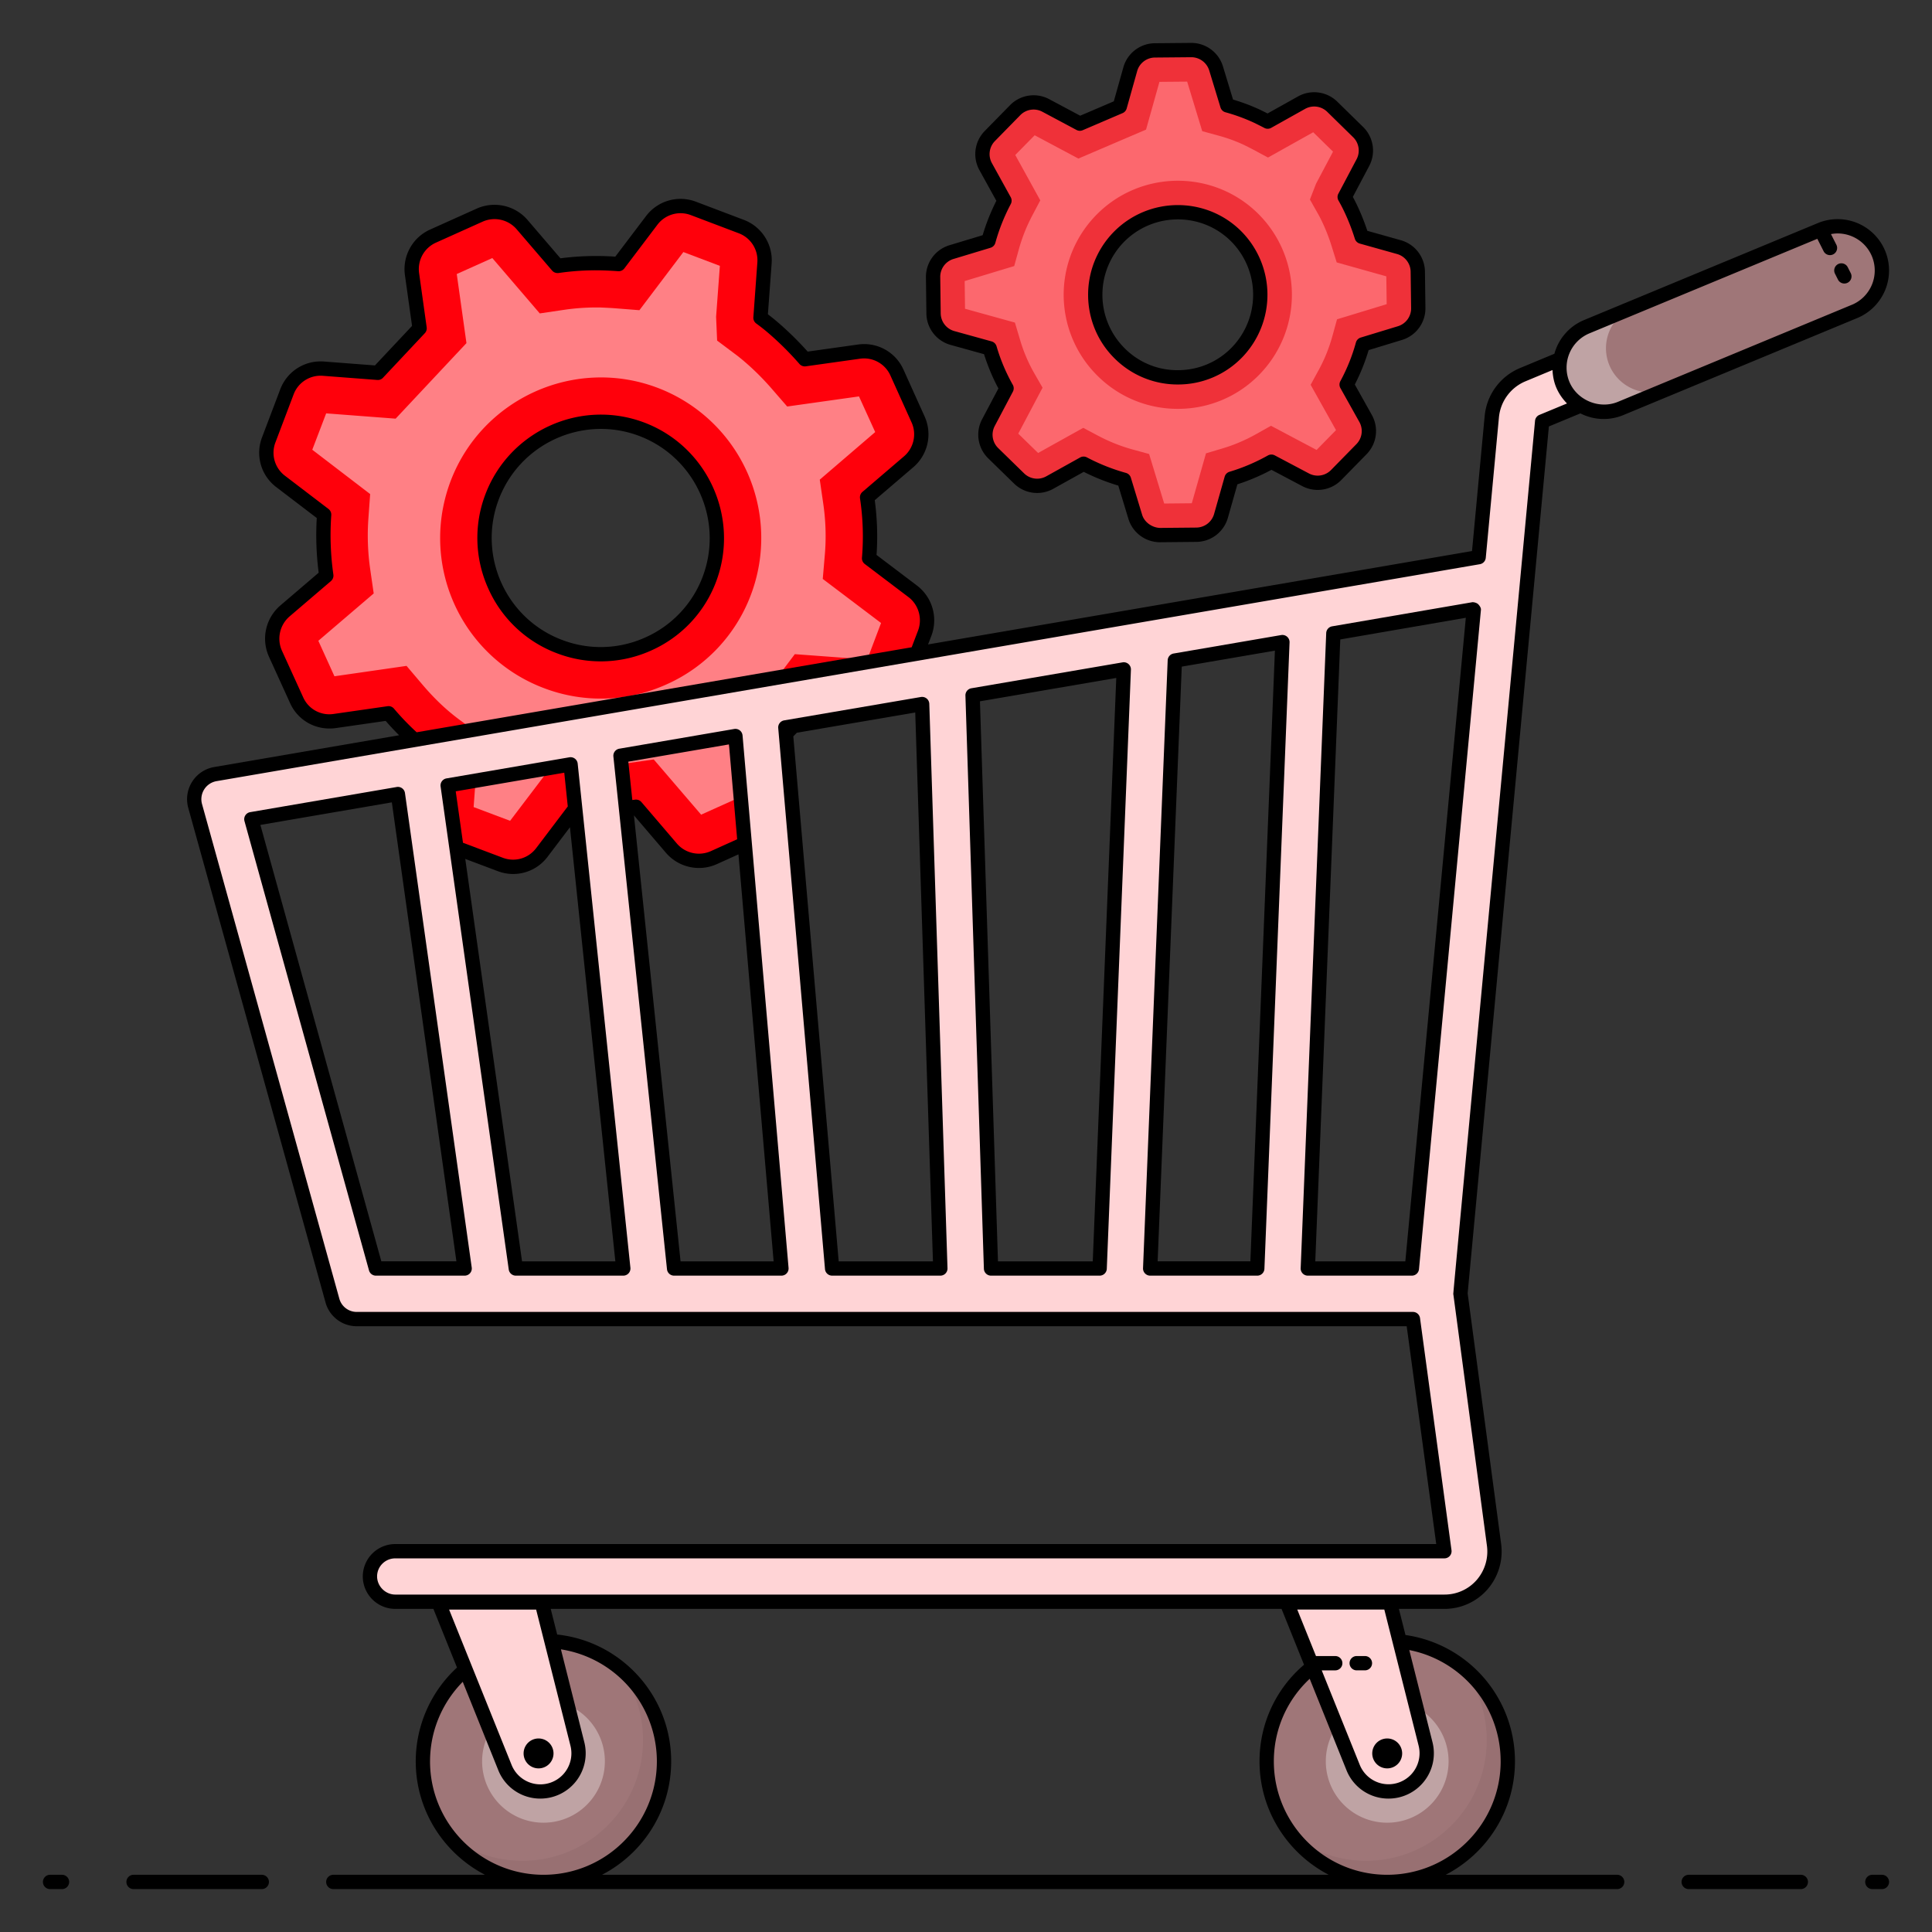
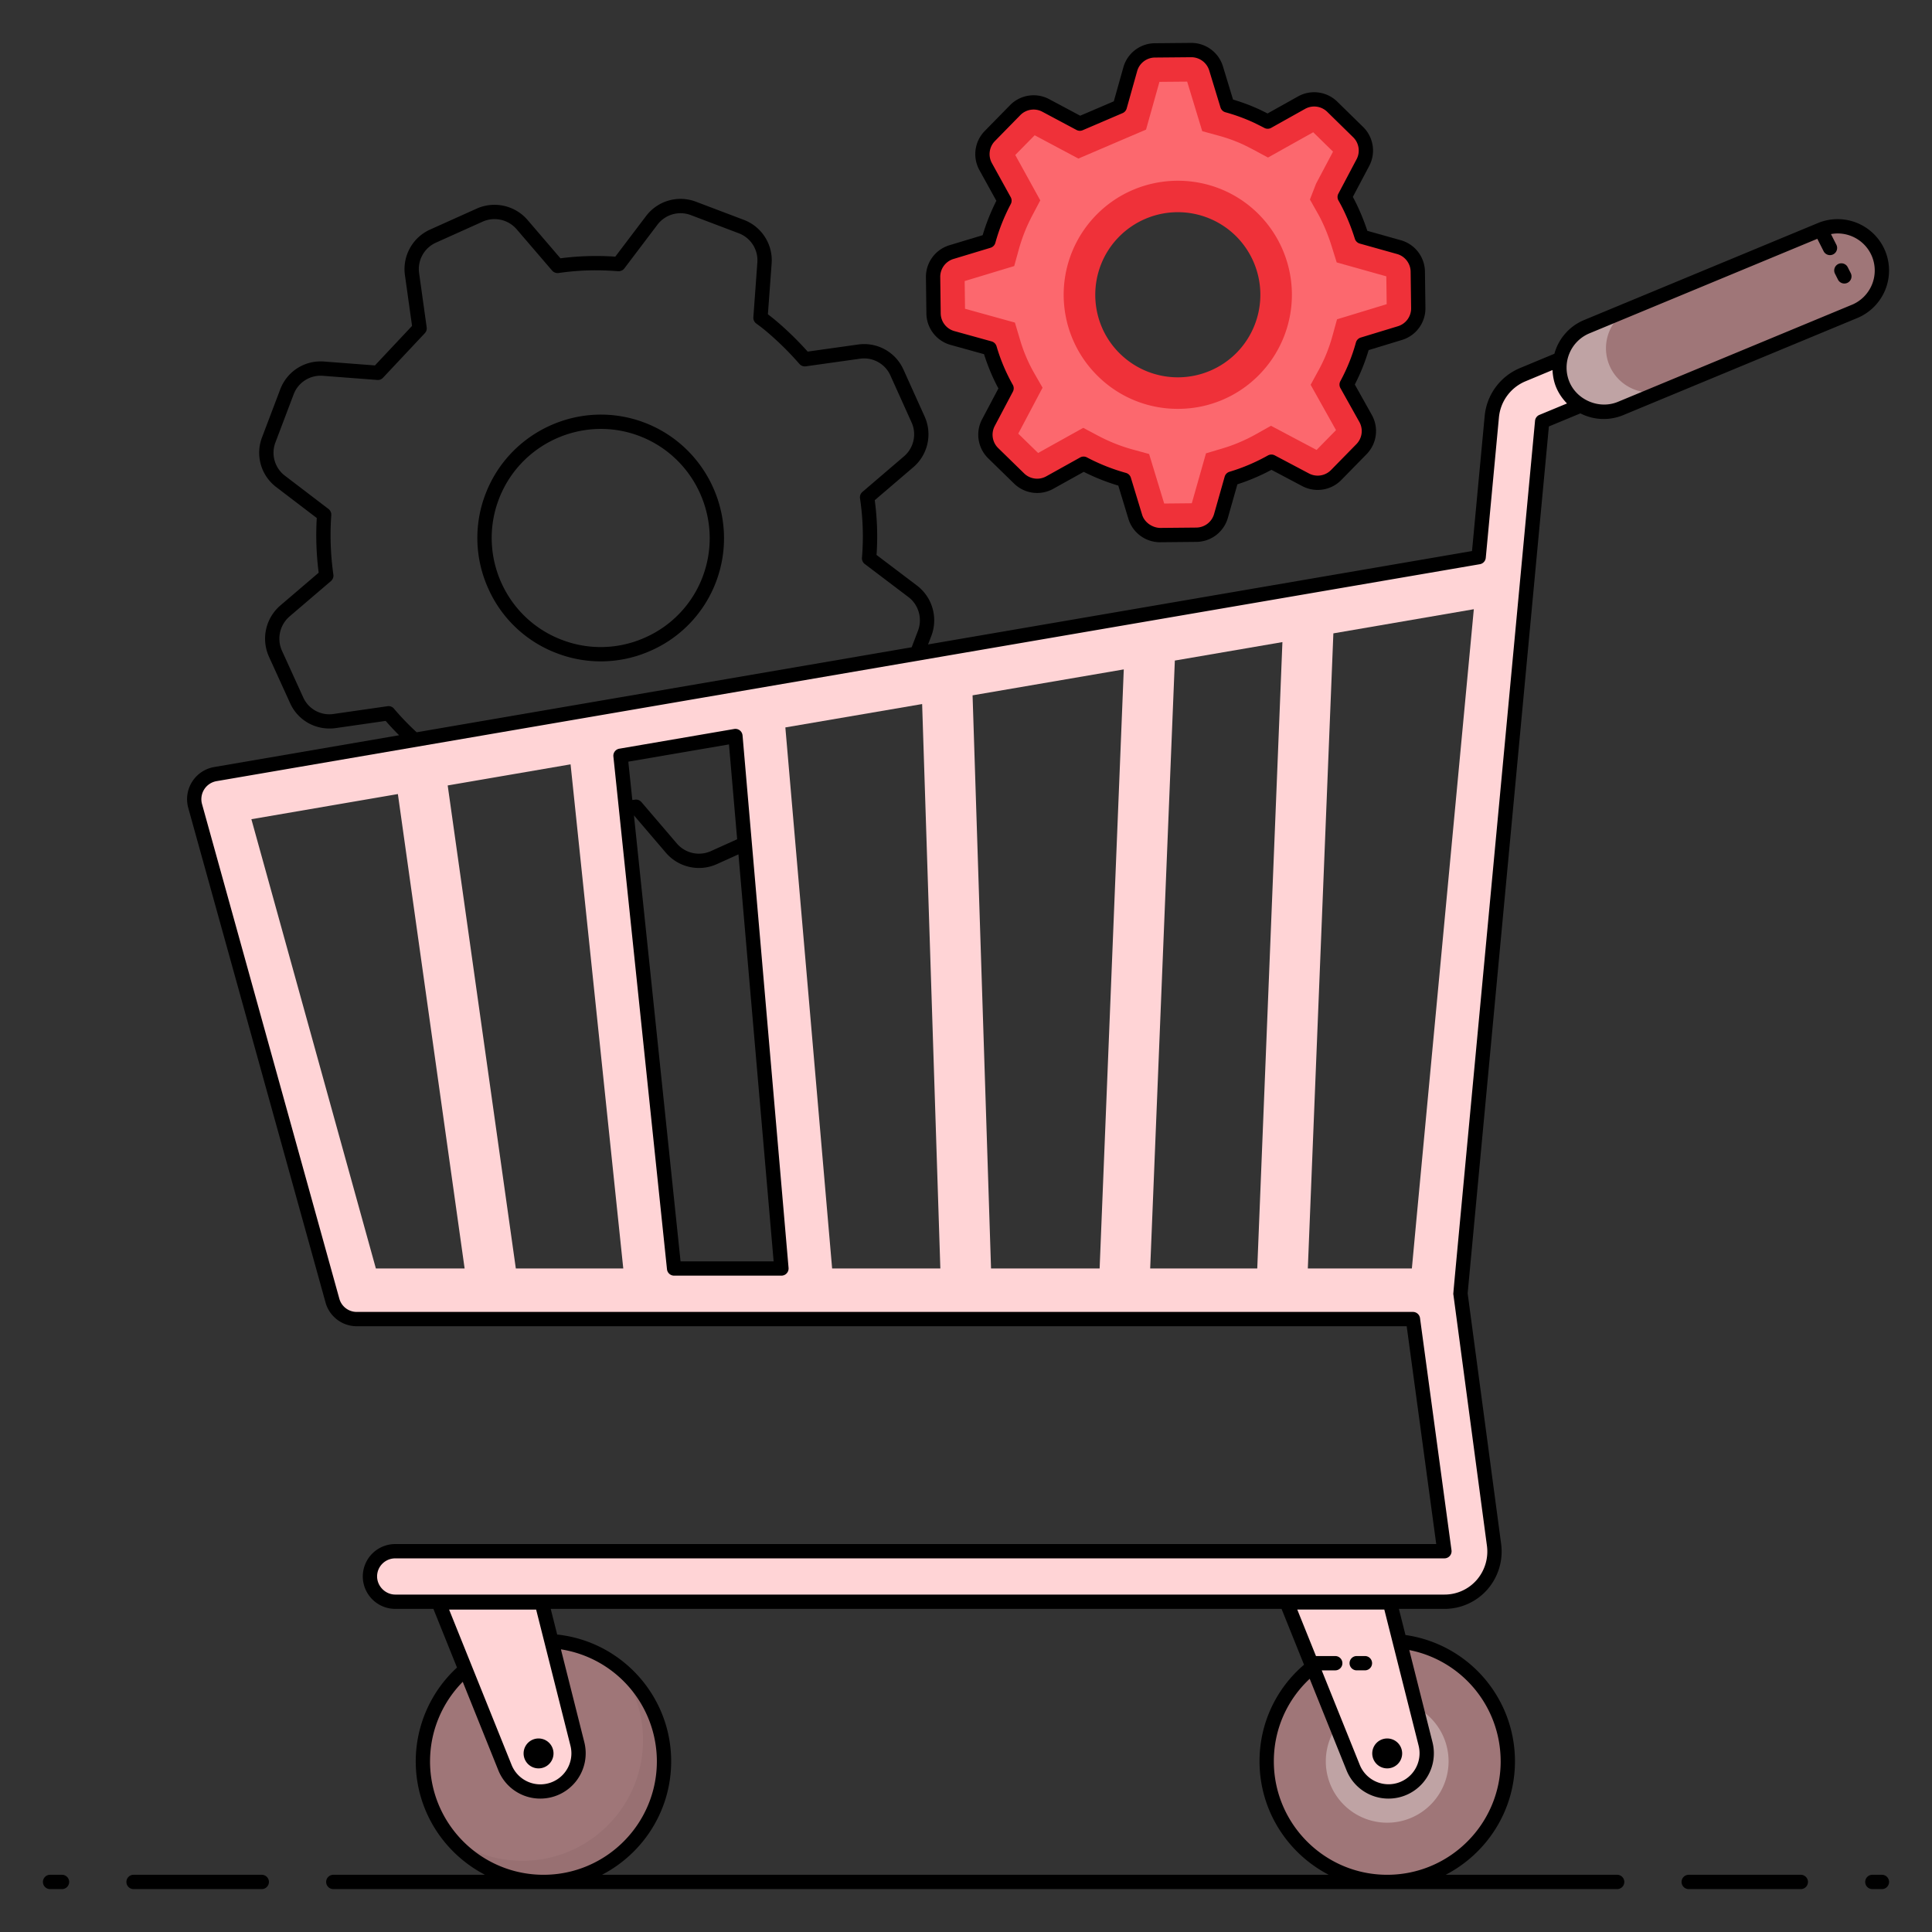
<svg xmlns="http://www.w3.org/2000/svg" viewBox="0 0 135 135">
  <rect x="0" y="0" width="135" height="135" fill="#333333" stroke="none" />
  <path fill="#9f7678" d="M46.405 123.075a8.429 8.429 0 0 1-8.427 8.427 8.429 8.429 0 0 1-8.427-8.427 8.428 8.428 0 0 1 8.427-8.427 8.428 8.428 0 0 1 8.427 8.427z" class="color76819f svgShape" />
  <path d="M46.405 123.071a8.426 8.426 0 0 1-8.427 8.428 8.42 8.42 0 0 1-6.651-3.251 8.397 8.397 0 0 0 5.176 1.775c4.647 0 8.427-3.771 8.427-8.427a8.397 8.397 0 0 0-1.775-5.176 8.432 8.432 0 0 1 3.25 6.651z" opacity=".05" fill="#000000" class="color000000 svgShape" />
  <path fill="#9f7678" d="M105.359 123.075a8.429 8.429 0 0 1-8.427 8.427 8.429 8.429 0 0 1-8.427-8.427 8.428 8.428 0 0 1 8.427-8.427 8.428 8.428 0 0 1 8.427 8.427z" class="color76819f svgShape" />
-   <path d="M105.36 123.071a8.426 8.426 0 0 1-8.427 8.428 8.42 8.42 0 0 1-6.652-3.251 8.397 8.397 0 0 0 5.177 1.775c4.646 0 8.427-3.771 8.427-8.427a8.397 8.397 0 0 0-1.776-5.176 8.432 8.432 0 0 1 3.25 6.651z" opacity=".05" fill="#000000" class="color000000 svgShape" />
-   <path fill="#bfa3a4" d="M101.22 123.075a4.289 4.289 0 1 1-8.578-.002 4.289 4.289 0 0 1 8.578.002zm-58.954 0a4.289 4.289 0 1 1-8.578-.002 4.289 4.289 0 0 1 8.578.002z" class="colora3acbf svgShape" />
+   <path fill="#bfa3a4" d="M101.22 123.075a4.289 4.289 0 1 1-8.578-.002 4.289 4.289 0 0 1 8.578.002zm-58.954 0z" class="colora3acbf svgShape" />
  <path fill="#ffd4d6" d="m99.612 121.859-2.492-9.89h-7.212l4.642 11.537a2.668 2.668 0 0 0 5.062-1.648zm-59.268 0-2.492-9.89H30.64l4.642 11.537a2.668 2.668 0 0 0 5.062-1.648z" class="colord4f4ff svgShape" />
-   <path fill="#ff000b" d="m26.4 26.052-3.799-.291a2.527 2.527 0 0 0-2.556 1.625l-1.267 3.348a2.527 2.527 0 0 0 .835 2.906l.768.584 2.273 1.742a19.706 19.706 0 0 0 .147 4.255l-2.896 2.474a2.53 2.53 0 0 0-.66 2.97l1.48 3.262a2.527 2.527 0 0 0 2.66 1.457l3.769-.542c.923 1.086 1.946 2.083 3.098 2.936l-.28 3.817a2.527 2.527 0 0 0 1.63 2.55l3.351 1.26a2.527 2.527 0 0 0 2.902-.837l2.311-3.044a19.87 19.87 0 0 0 4.272-.148l2.48 2.892c.73.851 1.933 1.12 2.956.66l3.257-1.467a2.527 2.527 0 0 0 1.466-2.648l-.52-3.79a19.224 19.224 0 0 0 2.918-3.098l3.804.28a2.527 2.527 0 0 0 2.549-1.625l1.268-3.35a2.527 2.527 0 0 0-.84-2.91l-3.051-2.308a18.68 18.68 0 0 0-.13-4.256l2.904-2.494a2.527 2.527 0 0 0 .655-2.962l-1.487-3.274a2.527 2.527 0 0 0-2.653-1.456l-3.774.53a21.32 21.32 0 0 0-2.261-2.238 15.702 15.702 0 0 0-.836-.663v-.017l.28-3.804a2.527 2.527 0 0 0-1.626-2.549l-3.35-1.267a2.527 2.527 0 0 0-2.909.838l-2.309 3.052a31.23 31.23 0 0 0-1.2-.063 18.498 18.498 0 0 0-3.073.195l-2.481-2.894a2.527 2.527 0 0 0-2.953-.66l-3.268 1.467a2.527 2.527 0 0 0-1.467 2.657l.531 3.783-2.918 3.115zm23.172 14.41c-1.577 4.185-6.273 6.312-10.47 4.721-4.185-1.577-6.299-6.273-4.721-10.457 1.59-4.198 6.273-6.311 10.457-4.734a8.135 8.135 0 0 1 4.734 10.47z" class="color00ffc1 svgShape" />
-   <path fill="#ffffff" d="m60.6 46.083-5.062-.373-1.017 1.349a16.105 16.105 0 0 1-2.447 2.597l-1.3 1.1.694 5.055-2.476 1.115-3.311-3.86-1.687.243a16.683 16.683 0 0 1-3.6.125l-1.678-.124-3.072 4.044-2.549-.959.373-5.094-1.373-1.016c-.9-.666-1.745-1.467-2.579-2.45l-1.108-1.306-5.038.726-1.126-2.48 3.869-3.307-.244-1.69a16.48 16.48 0 0 1-.124-3.59l.12-1.665-4.044-3.097.97-2.542 4.855.37 4.948-5.279-.678-4.827 2.485-1.116 3.316 3.868 1.692-.25a15.668 15.668 0 0 1 2.558-.164c.358.017.682.03 1.02.056l1.692.133 3.072-4.063 2.55.965-.263 3.558.071 1.664 1.198.897c.226.166.452.346.665.528.681.578 1.33 1.222 1.93 1.911l1.103 1.27 5.017-.706 1.133 2.492-3.873 3.324.245 1.688c.172 1.185.21 2.378.11 3.546l-.146 1.704 4.074 3.08-.965 2.55zM30.94 35.576a11.204 11.204 0 0 0 7.068 12.507 11.14 11.14 0 0 0 8.586-.27 11.129 11.129 0 0 0 5.878-6.256 11.228 11.228 0 0 0-6.535-14.463c-5.783-2.18-12.265.754-14.455 6.535-.239.634-.42 1.289-.541 1.947z" opacity=".5" class="colorffffff svgShape" />
  <path fill="#ef3139" d="m75.457 8.64-2.39-1.275a1.796 1.796 0 0 0-2.128.328l-1.78 1.818a1.796 1.796 0 0 0-.286 2.13l.333.599.982 1.783c-.48.909-.848 1.835-1.119 2.811l-2.59.784a1.798 1.798 0 0 0-1.279 1.744l.033 2.546c.01.799.546 1.494 1.316 1.708l2.607.723c.29.97.672 1.91 1.178 2.795l-1.271 2.405a1.796 1.796 0 0 0 .333 2.125l1.821 1.776c.569.555 1.434.67 2.128.284l2.373-1.321c.898.475 1.858.856 2.823 1.123l.789 2.59c.232.763.938 1.28 1.735 1.273l2.539-.024a1.796 1.796 0 0 0 1.71-1.305l.743-2.616c.955-.285 1.888-.681 2.784-1.183l2.396 1.268a1.796 1.796 0 0 0 2.123-.33l1.781-1.82c.558-.568.674-1.437.285-2.132l-1.328-2.374c.487-.894.864-1.842 1.13-2.807l2.603-.794a1.796 1.796 0 0 0 1.272-1.741l-.034-2.556a1.796 1.796 0 0 0-1.31-1.705l-2.609-.732a15.153 15.153 0 0 0-.832-2.102 11.16 11.16 0 0 0-.355-.67l.004-.012 1.269-2.396a1.796 1.796 0 0 0-.33-2.122l-1.82-1.782a1.796 1.796 0 0 0-2.132-.285L88.58 8.497c-.26-.139-.512-.262-.764-.384a13.147 13.147 0 0 0-2.055-.75l-.789-2.592a1.796 1.796 0 0 0-1.734-1.273l-2.546.023a1.796 1.796 0 0 0-1.713 1.31l-.734 2.614-2.788 1.194zm10.968 15.994a5.774 5.774 0 0 1-8.163.083c-2.273-2.22-2.308-5.88-.087-8.154a5.774 5.774 0 0 1 8.158-.096 5.782 5.782 0 0 1 .092 8.167z" class="colorff4b3a svgShape" />
  <path fill="#fc686e" d="m91.998 31.44-3.188-1.688-1.047.588c-.752.421-1.537.755-2.334.992l-1.16.345-.991 3.488-1.93.019-1.053-3.459-1.168-.322c-.82-.227-1.619-.545-2.378-.947l-1.058-.56-3.153 1.756-1.386-1.352 1.698-3.21-.604-1.052a10.897 10.897 0 0 1-.98-2.331l-.348-1.167-3.486-.965-.025-1.936 3.462-1.048.323-1.169c.229-.824.537-1.6.945-2.372L72.69 14l-1.748-3.17 1.357-1.378 3.054 1.628 4.728-2.024.936-3.336 1.937-.017 1.054 3.464 1.172.32c.586.16 1.162.37 1.712.624.229.113.436.214.648.328l1.063.569 3.16-1.767 1.384 1.355-1.187 2.241-.428 1.104.523.926c.1.172.196.354.282.533.279.571.517 1.175.71 1.795l.356 1.141 3.467.973.026 1.946-3.47 1.057-.322 1.169c-.226.82-.542 1.608-.94 2.34l-.582 1.067 1.773 3.168-1.357 1.384zM75.693 16.134a7.963 7.963 0 0 0 1.03 10.158 7.918 7.918 0 0 0 5.665 2.276A7.91 7.91 0 0 0 88 26.173a7.98 7.98 0 0 0-.125-11.279c-3.142-3.069-8.198-3.01-11.273.128a8.032 8.032 0 0 0-.909 1.112z" class="colorfc6868 svgShape" />
  <path fill="#ffd4d6" d="M116.658 23.844a1.774 1.774 0 0 0-2.315-.954l-7.94 3.295a3.53 3.53 0 0 0-2.165 2.932l-.919 9.814L15.038 54.09a1.83 1.83 0 0 0-1.193.795 1.788 1.788 0 0 0-.212 1.422l9.594 34.575a1.76 1.76 0 0 0 1.696 1.29h73.803l2.208 16.217H27.617a1.766 1.766 0 1 0 0 3.534h73.317a3.475 3.475 0 0 0 2.624-1.193c.662-.76.971-1.766.839-2.765l-2.35-17.587 4.664-49.768 1.052-11.156 7.94-3.295a1.777 1.777 0 0 0 .955-2.314zM26.265 88.637l-8.7-31.394 10.237-1.758 4.664 33.152h-6.2zm9.779 0-4.761-33.753 8.586-1.475 3.683 35.228h-7.508zm11.06 0-3.746-35.829 8.03-1.378 3.215 37.207h-7.5zm11.041 0L54.877 50.83l9.558-1.634 1.272 39.44h-7.562zm18.692 0h-7.588l-1.29-40.05 10.565-1.812-1.687 41.862zm11.015 0H80.37l1.723-42.48 7.517-1.29-1.758 43.77zm11.13-3.516-.327 3.516h-7.27l1.785-44.38 9.805-1.686h.009l-4.002 42.55z" class="colord4f4ff svgShape" />
  <path fill="#9f7678" d="M112.057 28.778a3.093 3.093 0 0 1-1.186-5.95l16.352-6.781a3.093 3.093 0 0 1 2.369 5.712l-16.352 6.782c-.387.16-.788.237-1.183.237z" class="color76819f svgShape" />
  <path fill="#bfa3a4" d="m129.59 21.76-16.35 6.785a3.1 3.1 0 0 1-1.184.23 3.087 3.087 0 0 1-2.854-1.908 3.086 3.086 0 0 1 1.67-4.037l3.26-1.352a3.09 3.09 0 0 0-1.679 4.037 3.1 3.1 0 0 0 2.862 1.908c.398 0 .795-.07 1.184-.239l13.09-5.423z" class="colora3acbf svgShape" />
  <g fill="#7d383b" class="color384b7d svgShape">
    <path d="M4.333 131.002H3.5a.5.5 0 1 0 0 1h.833a.5.5 0 1 0 0-1zm13.958 0H9.333a.5.5 0 1 0 0 1h8.958a.5.5 0 1 0 0-1zm107.542 0H118a.5.5 0 1 0 0 1h7.833a.5.5 0 1 0 0-1zm5.667 0h-.667a.5.5 0 1 0 0 1h.667a.5.5 0 1 0 0-1zm-34.568-7.435a1.045 1.045 0 1 0 0-2.09 1.045 1.045 0 0 0 0 2.09zm-59.3 0a1.045 1.045 0 1 0 0-2.09 1.045 1.045 0 0 0 0 2.09zm7.383-94.043c-4.44-1.674-9.42.581-11.102 5.026a8.565 8.565 0 0 0 .212 6.588 8.538 8.538 0 0 0 4.8 4.513 8.562 8.562 0 0 0 6.6-.207 8.551 8.551 0 0 0 4.515-4.805c1.67-4.447-.584-9.433-5.025-11.115zm4.09 10.763a7.56 7.56 0 0 1-3.992 4.246 7.564 7.564 0 0 1-5.835.183c-3.928-1.48-5.91-5.883-4.43-9.813 1.492-3.938 5.9-5.92 9.813-4.443 3.926 1.487 5.92 5.895 4.443 9.827zm2.78 11.1a.5.5 0 0 0-.582-.449l-8.03 1.378a.5.5 0 0 0-.412.544l3.745 35.828a.5.5 0 0 0 .498.449h7.499a.5.5 0 0 0 .498-.543l-3.215-37.206zm-.948.629.572 6.627-1.844.833a2.033 2.033 0 0 1-2.365-.53l-2.48-2.9a.503.503 0 0 0-.466-.167c-.056.01-.113.014-.17.022l-.28-2.679 7.033-1.206zm-3.383 36.12-3.257-31.162 2.243 2.624a3.041 3.041 0 0 0 3.536.79l1.524-.689 2.458 28.438h-6.504zm18.861-64.038 2.344.65c.278.873.61 1.66 1.006 2.393l-1.145 2.164a2.309 2.309 0 0 0 .427 2.717l1.82 1.776a2.31 2.31 0 0 0 2.72.363l2.14-1.19c.777.392 1.587.715 2.415.96l.709 2.332a2.31 2.31 0 0 0 2.196 1.626l2.561-.024a2.31 2.31 0 0 0 2.187-1.669l.669-2.355c.812-.26 1.611-.6 2.38-1.012l2.159 1.142a2.31 2.31 0 0 0 2.714-.423l1.782-1.819a2.31 2.31 0 0 0 .363-2.727l-1.194-2.135c.394-.762.718-1.567.966-2.403l2.344-.714a2.307 2.307 0 0 0 1.625-2.226l-.034-2.555a2.31 2.31 0 0 0-1.675-2.18l-2.35-.66c-.218-.657-.479-1.3-.776-1.911a10.772 10.772 0 0 0-.237-.46l1.146-2.166a2.308 2.308 0 0 0-.422-2.714l-1.818-1.781a2.31 2.31 0 0 0-2.727-.364l-2.139 1.196c-.18-.093-.36-.18-.545-.27a13.66 13.66 0 0 0-1.866-.702l-.71-2.332a2.309 2.309 0 0 0-2.197-1.627h-.02l-2.545.023a2.306 2.306 0 0 0-2.19 1.674l-.67 2.385-2.348 1.005-2.177-1.161a2.309 2.309 0 0 0-2.721.42l-1.78 1.817a2.309 2.309 0 0 0-.366 2.723l1.185 2.146c-.396.786-.71 1.577-.957 2.405l-2.33.704a2.31 2.31 0 0 0-1.634 2.23l.033 2.546a2.307 2.307 0 0 0 1.682 2.183zm.208-6.002 2.59-.783a.497.497 0 0 0 .338-.345c.26-.94.614-1.828 1.079-2.713a.503.503 0 0 0-.004-.474l-1.317-2.384a1.304 1.304 0 0 1 .208-1.537l1.78-1.817a1.3 1.3 0 0 1 1.535-.236l2.39 1.274c.133.07.292.08.432.018l2.788-1.195a.5.5 0 0 0 .285-.324l.734-2.614c.154-.552.663-.94 1.236-.945l2.545-.023a1.313 1.313 0 0 1 1.251.919l.79 2.591a.5.5 0 0 0 .346.337 12.7 12.7 0 0 1 1.969.718c.246.12.493.24.747.375.15.081.33.08.48-.004l2.373-1.328a1.304 1.304 0 0 1 1.54.205l1.818 1.782c.406.398.505 1.028.237 1.532l-1.29 2.441a.501.501 0 0 0 .026.45c.47.817.868 1.789 1.144 2.672.05.161.18.286.343.332l2.608.731c.549.154.938.66.945 1.23l.034 2.557a1.302 1.302 0 0 1-.917 1.256l-2.603.793a.5.5 0 0 0-.337.345 12.757 12.757 0 0 1-1.087 2.702.5.5 0 0 0 .003.483l1.327 2.373a1.304 1.304 0 0 1-.205 1.54l-1.782 1.818a1.305 1.305 0 0 1-1.531.239l-2.396-1.268a.501.501 0 0 0-.478.006c-.863.483-1.765.866-2.683 1.14a.5.5 0 0 0-.339.342l-.742 2.616a1.304 1.304 0 0 1-1.234.942l-2.54.024c-.526-.013-1.085-.372-1.251-.918l-.788-2.59a.5.5 0 0 0-.346-.337 13.602 13.602 0 0 1-2.723-1.083.5.5 0 0 0-.476.005l-2.373 1.321a1.305 1.305 0 0 1-1.536-.204l-1.82-1.777a1.303 1.303 0 0 1-.241-1.533l1.271-2.405a.498.498 0 0 0-.008-.482 12.736 12.736 0 0 1-1.133-2.69.5.5 0 0 0-.345-.34l-2.607-.722a1.301 1.301 0 0 1-.95-1.232l-.033-2.546a1.306 1.306 0 0 1 .923-1.26z" fill="#000000" class="color000000 svgShape" />
-     <path d="M82.3 26.866a6.22 6.22 0 0 0 4.482-1.883h.001a6.293 6.293 0 0 0-.1-8.873c-2.467-2.412-6.446-2.366-8.866.103-2.416 2.474-2.374 6.449.095 8.861a6.227 6.227 0 0 0 4.389 1.792zm-3.768-9.953c2.026-2.067 5.367-2.123 7.451-.089a5.292 5.292 0 0 1 .084 7.46 5.224 5.224 0 0 1-3.708 1.581 5.176 5.176 0 0 1-3.748-1.505 5.272 5.272 0 0 1-.079-7.447zm-50.814 38.08L17.479 56.75a.5.5 0 0 0-.396.626l8.701 31.394a.5.5 0 0 0 .482.367h6.2a.499.499 0 0 0 .496-.57l-4.664-33.152a.5.5 0 0 0-.58-.423zm-1.072 33.144-8.452-30.495 9.186-1.577 4.512 32.072h-5.246zm62.878-43.762-7.516 1.29a.5.5 0 0 0-.415.472l-1.723 42.48c-.01.286.22.52.5.52h7.482a.5.5 0 0 0 .5-.48l1.757-43.77a.502.502 0 0 0-.585-.512zm-2.153 43.762h-6.48l1.685-41.556 6.509-1.117-1.714 42.673zM78.44 46.283l-10.564 1.81a.5.5 0 0 0-.416.51l1.29 40.05a.5.5 0 0 0 .5.484h7.588a.5.5 0 0 0 .5-.48l1.686-41.862a.5.5 0 0 0-.584-.512zm-2.083 41.854h-6.623l-1.26-39.132 9.526-1.632-1.643 40.764zM64.751 48.809a.509.509 0 0 0-.4-.106l-9.558 1.634a.5.5 0 0 0-.414.536l3.268 37.807a.5.5 0 0 0 .499.457h7.561a.5.5 0 0 0 .5-.516L64.935 49.18a.502.502 0 0 0-.184-.371zm-6.147 39.328-3.171-36.685c.085-.083.167-.167.247-.252l8.273-1.415 1.237 38.352h-6.586zm44.286-46.059-9.805 1.687a.5.5 0 0 0-.415.473l-1.784 44.379a.5.5 0 0 0 .5.52h7.27a.501.501 0 0 0 .497-.454l4.328-46.065c.013-.14-.08-.276-.174-.38s-.277-.16-.417-.16zM98.2 88.137h-6.294l1.747-43.455 8.772-1.515-4.226 44.97zm-58.416-35.22-8.587 1.475a.5.5 0 0 0-.41.562l4.762 33.753a.5.5 0 0 0 .495.43h7.509a.5.5 0 0 0 .497-.553l-3.684-35.227a.5.5 0 0 0-.582-.44zm-.356 1.075.246 2.357-2.212 2.92c-.55.72-1.487.988-2.335.665l-2.775-1.046-.507-3.593 7.583-1.303zm-2.95 34.145-3.967-28.12 2.261.852a3.008 3.008 0 0 0 3.486-.995l1.568-2.07 3.172 30.333h-6.52z" fill="#000000" class="color000000 svgShape" />
    <path d="M131.726 17.527a3.597 3.597 0 0 0-4.695-1.942l-16.351 6.782a3.576 3.576 0 0 0-2.066 2.352l-2.409 1.002a4.038 4.038 0 0 0-2.463 3.354l-.884 9.43L64.85 45.03l.239-.625a3.052 3.052 0 0 0-1.007-3.483l-2.833-2.145a18.911 18.911 0 0 0-.125-3.825l2.702-2.312a3.027 3.027 0 0 0 .78-3.545l-1.482-3.283a3.009 3.009 0 0 0-3.184-1.736l-3.503.492a22.303 22.303 0 0 0-2.133-2.088 13.404 13.404 0 0 0-.647-.518l.261-3.541a3.019 3.019 0 0 0-1.94-3.057l-3.35-1.27a3.021 3.021 0 0 0-3.486 1.005l-2.148 2.835a19.435 19.435 0 0 0-3.833.115l-2.302-2.684a3.048 3.048 0 0 0-3.545-.79l-3.27 1.47a3.029 3.029 0 0 0-1.75 3.175l.498 3.553-2.593 2.761-3.56-.272a3.014 3.014 0 0 0-3.057 1.942l-1.269 3.349a3.01 3.01 0 0 0 .996 3.488l2.825 2.155a20.596 20.596 0 0 0 .134 3.822l-2.684 2.294a3.06 3.06 0 0 0-.799 3.556l1.488 3.269c.557 1.233 1.842 1.925 3.188 1.739l3.488-.502c.31.357.624.688.938 1.003L14.95 53.6a2.28 2.28 0 0 0-1.8 2.836l9.598 34.58a2.262 2.262 0 0 0 2.173 1.656h73.373l2.064 15.22H27.62a2.268 2.268 0 0 0-2.27 2.26 2.273 2.273 0 0 0 2.27 2.27h2.664l1.649 4.099a8.912 8.912 0 0 0-2.883 6.55c0 3.451 1.97 6.444 4.841 7.931h-10.6a.5.5 0 1 0 0 1H113a.5.5 0 1 0 0-1h-11.982c2.871-1.487 4.841-4.48 4.841-7.93a8.907 8.907 0 0 0-7.65-8.824l-.46-1.826h3.18a3.98 3.98 0 0 0 3.009-1.362 4.034 4.034 0 0 0 .957-3.164l-2.342-17.524 5.676-60.573 2.203-.914a3.567 3.567 0 0 0 3 .118l16.351-6.782a3.598 3.598 0 0 0 1.943-4.694zM27.53 49.518a.492.492 0 0 0-.452-.171l-3.759.54a1.998 1.998 0 0 1-2.134-1.162l-1.489-3.268a2.053 2.053 0 0 1 .54-2.385l2.889-2.47c.13-.111.194-.281.17-.45a19.586 19.586 0 0 1-.147-4.156.5.5 0 0 0-.194-.431l-3.04-2.32a2.016 2.016 0 0 1-.666-2.336l1.27-3.353a2.012 2.012 0 0 1 2.044-1.296l3.8.29a.485.485 0 0 0 .402-.156l2.92-3.11a.499.499 0 0 0 .131-.411l-.53-3.792a2.023 2.023 0 0 1 1.17-2.123l3.27-1.47a2.04 2.04 0 0 1 2.375.53l2.48 2.89c.112.13.288.191.452.169a17.951 17.951 0 0 1 2.986-.185c.381.01.774.029 1.174.059a.502.502 0 0 0 .436-.197L45.94 15.7a2.024 2.024 0 0 1 2.331-.67l3.352 1.27a2.017 2.017 0 0 1 1.297 2.045l-.281 3.857a.5.5 0 0 0 .207.405c.279.202.549.414.808.635a21.36 21.36 0 0 1 2.208 2.19c.112.127.28.19.447.165l3.771-.53a2.014 2.014 0 0 1 2.133 1.16l1.481 3.284c.374.811.16 1.786-.52 2.37l-2.91 2.491a.498.498 0 0 0-.17.454c.206 1.373.252 2.767.136 4.144-.014.17.06.337.197.44l3.051 2.311c.709.533.985 1.494.674 2.333l-.448 1.174-34.59 5.94a18.505 18.505 0 0 1-1.585-1.65zm9.933 62.951 2.397 9.511a2.168 2.168 0 0 1-4.114 1.34l-4.365-10.85h6.082zm-7.413 10.603c0-2.09.828-4.075 2.284-5.555l2.484 6.176a3.154 3.154 0 0 0 2.94 1.985 3.166 3.166 0 0 0 3.071-3.942l-1.634-6.487a7.928 7.928 0 0 1 6.704 7.823c0 4.372-3.552 7.93-7.92 7.93-4.372 0-7.93-3.558-7.93-7.93zm74.81 0c0 4.372-3.558 7.93-7.93 7.93-4.368 0-7.92-3.558-7.92-7.93 0-2.214.91-4.275 2.506-5.765l2.57 6.386a3.153 3.153 0 0 0 2.938 1.985 3.166 3.166 0 0 0 3.072-3.942l-1.622-6.437a7.913 7.913 0 0 1 6.385 7.773zm-11.56-7.354h-1.345l-1.308-3.249h6.083l2.397 9.511a2.168 2.168 0 0 1-4.113 1.34l-2.657-6.602h.944a.5.5 0 1 0 0-1zm-2.18.607a8.838 8.838 0 0 0-3.11 6.747c0 3.45 1.968 6.443 4.836 7.93H42.064c2.868-1.487 4.835-4.48 4.835-7.93 0-4.567-3.47-8.38-7.965-8.857l-.452-1.793H89.55l1.57 3.903zm16.448-87.335a.501.501 0 0 0-.306.415c-5.967 63.714-5.723 60.942-5.707 61.043l2.348 17.579a3.031 3.031 0 0 1-.72 2.377 2.98 2.98 0 0 1-2.253 1.018H27.62c-.688 0-1.27-.582-1.27-1.27 0-.695.57-1.26 1.27-1.26h73.31a.5.5 0 0 0 .495-.567l-2.2-16.22a.5.5 0 0 0-.496-.433H24.92a1.26 1.26 0 0 1-1.208-.924l-9.599-34.577a1.279 1.279 0 0 1 1.013-1.587l88.28-15.16a.5.5 0 0 0 .413-.445l.92-9.812a3.036 3.036 0 0 1 1.854-2.523l1.89-.787c.018.404.092.81.255 1.205.18.432.443.808.757 1.13l-1.926.798zm21.832-7.693L113.05 28.08c-1.297.536-2.853-.115-3.388-1.4a2.597 2.597 0 0 1 1.402-3.388l15.923-6.605.445.879a.5.5 0 0 0 .892-.451l-.383-.758c.154-.028.31-.045.463-.045 1.017 0 1.985.603 2.399 1.6a2.597 2.597 0 0 1-1.402 3.386z" fill="#000000" class="color000000 svgShape" />
    <path d="M129.12 18.687a.5.5 0 1 0-.892.451l.203.402a.5.5 0 0 0 .892-.452l-.203-.401zm-34.32 98.03h.575a.5.5 0 1 0 0-1h-.574a.5.5 0 1 0 0 1z" fill="#000000" class="color000000 svgShape" />
  </g>
</svg>